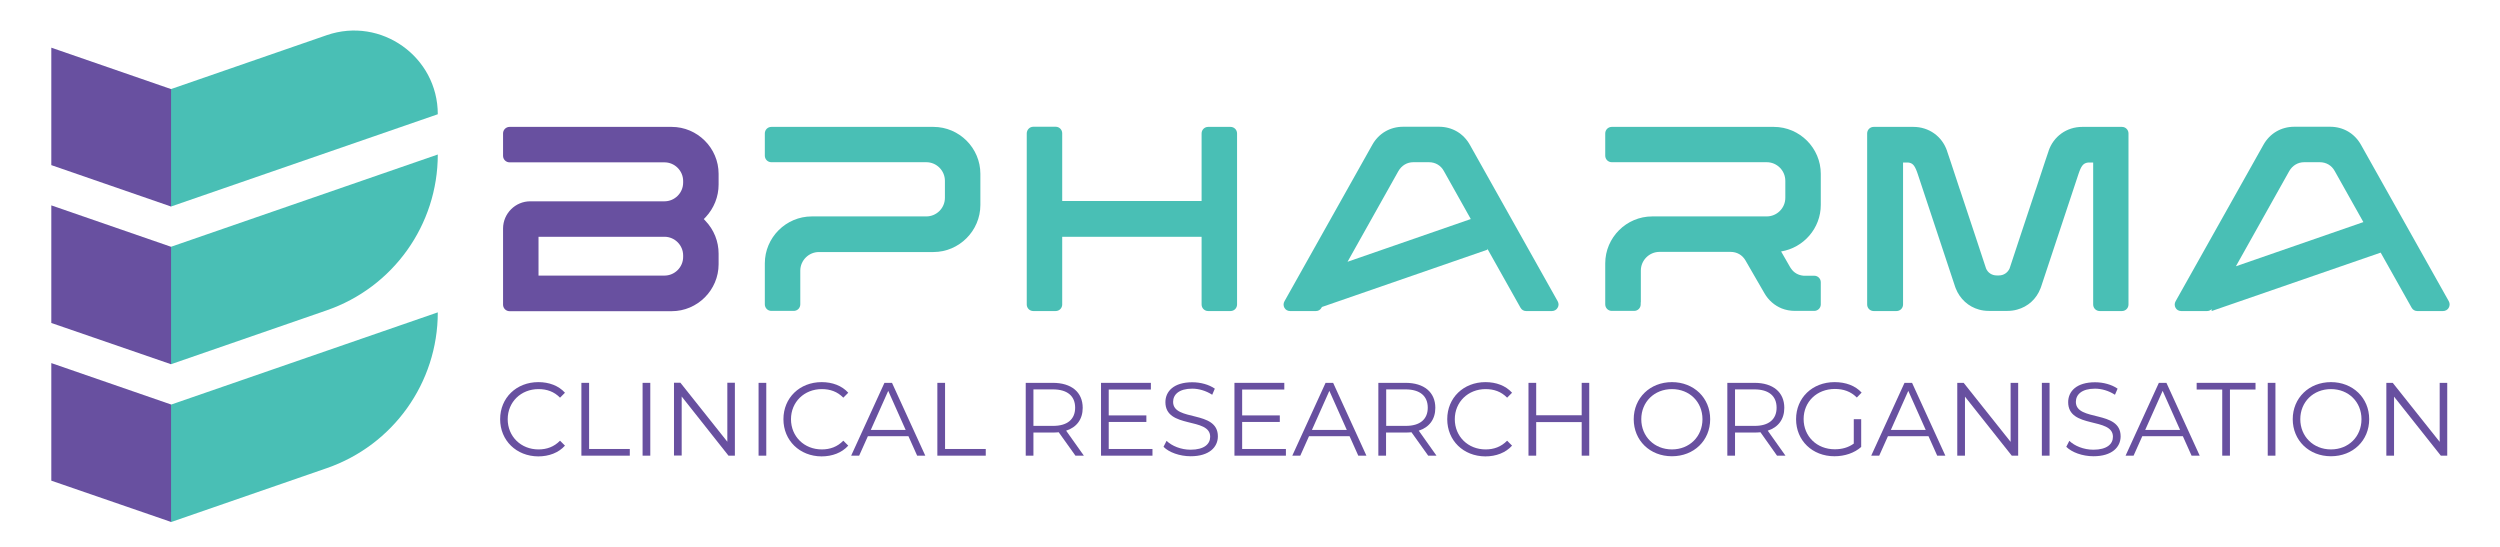
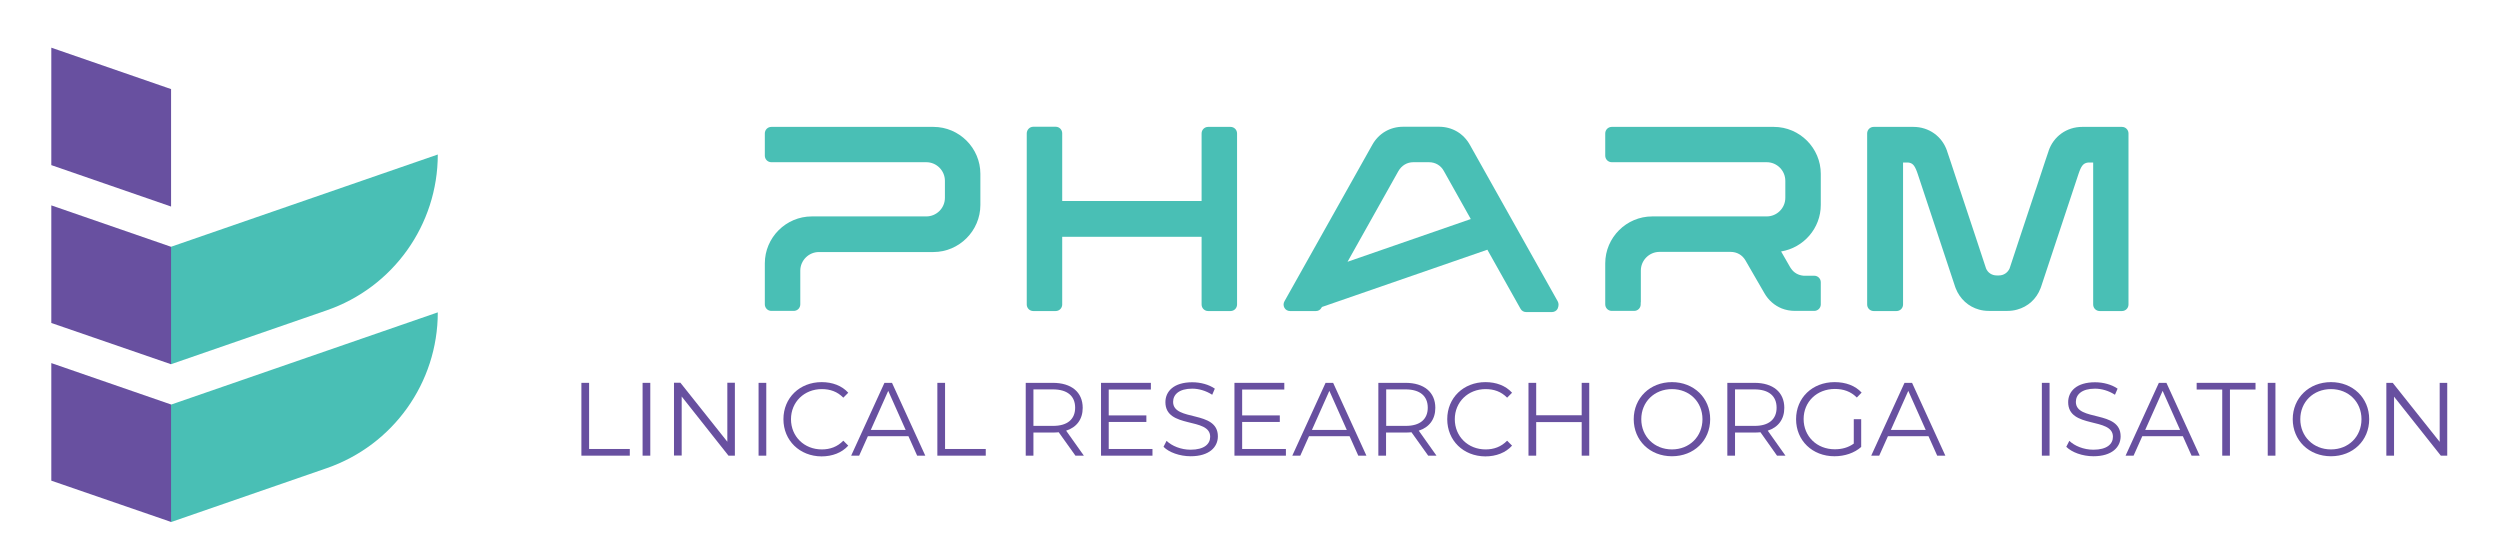
<svg xmlns="http://www.w3.org/2000/svg" version="1.1" id="Layer_1" x="0px" y="0px" viewBox="0 0 1720 376" style="enable-background:new 0 0 1720 376;" xml:space="preserve">
  <style type="text/css">
	.st0{fill:#6850A0;}
	.st1{fill:#49BFB5;}
</style>
  <g>
    <g>
-       <path class="st0" d="M344.1,288.4c0-14.7,11.2-25.5,26.3-25.5c7.3,0,13.9,2.4,18.3,7.3l-3.4,3.4c-4.1-4.2-9.1-5.9-14.8-5.9    c-12.1,0-21.2,8.9-21.2,20.7c0,11.9,9.1,20.8,21.2,20.8c5.7,0,10.7-1.8,14.8-6l3.4,3.4c-4.4,4.9-11,7.4-18.4,7.4    C355.3,313.9,344.1,303.1,344.1,288.4z" />
      <path class="st0" d="M400,263.4h5.3v45.5h28v4.6H400V263.4z" />
      <path class="st0" d="M442.1,263.4h5.3v50.1h-5.3V263.4z" />
      <path class="st0" d="M505.6,263.4v50.1h-4.4L469,272.8v40.6h-5.3v-50.1h4.4l32.3,40.6v-40.6H505.6z" />
      <path class="st0" d="M521.9,263.4h5.3v50.1h-5.3V263.4z" />
      <path class="st0" d="M539,288.4c0-14.7,11.2-25.5,26.3-25.5c7.3,0,13.9,2.4,18.3,7.3l-3.4,3.4c-4.1-4.2-9.1-5.9-14.8-5.9    c-12.1,0-21.2,8.9-21.2,20.7c0,11.9,9.1,20.8,21.2,20.8c5.7,0,10.7-1.8,14.8-6l3.4,3.4c-4.4,4.9-11,7.4-18.4,7.4    C550.2,313.9,539,303.1,539,288.4z" />
      <path class="st0" d="M625,300.1h-27.9l-6,13.4h-5.5l22.9-50.1h5.2l22.9,50.1H631L625,300.1z M623.1,295.8l-12-26.9l-12,26.9H623.1    z" />
      <path class="st0" d="M644.9,263.4h5.3v45.5h28v4.6h-33.3V263.4z" />
      <path class="st0" d="M739.9,313.5l-11.5-16.1c-1.3,0.1-2.6,0.2-4,0.2H711v15.9h-5.3v-50.1h18.7c12.7,0,20.5,6.4,20.5,17.2    c0,7.9-4.2,13.4-11.4,15.7l12.2,17.2H739.9z M739.7,280.5c0-8-5.3-12.6-15.3-12.6H711v25.1h13.3    C734.4,293.1,739.7,288.4,739.7,280.5z" />
      <path class="st0" d="M792.9,308.9v4.6h-35.4v-50.1h34.3v4.6h-29v17.8h25.9v4.5h-25.9v18.6H792.9z" />
      <path class="st0" d="M800.5,307.4l2.1-4.1c3.6,3.5,9.9,6.1,16.5,6.1c9.4,0,13.5-3.9,13.5-8.9c0-13.7-30.8-5.3-30.8-23.8    c0-7.4,5.7-13.7,18.5-13.7c5.7,0,11.5,1.6,15.5,4.4l-1.8,4.2c-4.3-2.8-9.3-4.2-13.7-4.2c-9.2,0-13.2,4.1-13.2,9.1    c0,13.7,30.8,5.4,30.8,23.7c0,7.4-5.9,13.7-18.7,13.7C811.6,313.9,804.2,311.2,800.5,307.4z" />
      <path class="st0" d="M884.7,308.9v4.6h-35.4v-50.1h34.3v4.6h-29v17.8h25.9v4.5h-25.9v18.6H884.7z" />
      <path class="st0" d="M928.5,300.1h-27.9l-6,13.4h-5.5l22.9-50.1h5.2l22.9,50.1h-5.6L928.5,300.1z M926.6,295.8l-12-26.9l-12,26.9    H926.6z" />
      <path class="st0" d="M982.6,313.5l-11.5-16.1c-1.3,0.1-2.6,0.2-4,0.2h-13.5v15.9h-5.3v-50.1h18.7c12.7,0,20.5,6.4,20.5,17.2    c0,7.9-4.2,13.4-11.4,15.7l12.2,17.2H982.6z M982.3,280.5c0-8-5.3-12.6-15.3-12.6h-13.3v25.1H967    C977,293.1,982.3,288.4,982.3,280.5z" />
      <path class="st0" d="M995.7,288.4c0-14.7,11.2-25.5,26.3-25.5c7.3,0,13.9,2.4,18.3,7.3l-3.4,3.4c-4.1-4.2-9.1-5.9-14.8-5.9    c-12.1,0-21.2,8.9-21.2,20.7c0,11.9,9.1,20.8,21.2,20.8c5.7,0,10.7-1.8,14.8-6l3.4,3.4c-4.4,4.9-11,7.4-18.4,7.4    C1006.8,313.9,995.7,303.1,995.7,288.4z" />
      <path class="st0" d="M1093.4,263.4v50.1h-5.2v-23.1h-31.3v23.1h-5.3v-50.1h5.3v22.3h31.3v-22.3H1093.4z" />
      <path class="st0" d="M1124,288.4c0-14.6,11.2-25.5,26.3-25.5c15,0,26.3,10.8,26.3,25.5c0,14.7-11.2,25.5-26.3,25.5    C1135.1,313.9,1124,303,1124,288.4z M1171.3,288.4c0-11.9-8.9-20.7-21-20.7c-12.1,0-21.1,8.8-21.1,20.7c0,11.9,9,20.8,21.1,20.8    C1162.3,309.2,1171.3,300.4,1171.3,288.4z" />
      <path class="st0" d="M1222.6,313.5l-11.4-16.1c-1.3,0.1-2.6,0.2-4,0.2h-13.5v15.9h-5.3v-50.1h18.7c12.7,0,20.5,6.4,20.5,17.2    c0,7.9-4.2,13.4-11.4,15.7l12.2,17.2H1222.6z M1222.3,280.5c0-8-5.3-12.6-15.3-12.6h-13.3v25.1h13.3    C1217,293.1,1222.3,288.4,1222.3,280.5z" />
      <path class="st0" d="M1275.4,288.4h5.1v19.1c-4.7,4.2-11.4,6.4-18.4,6.4c-15.2,0-26.4-10.8-26.4-25.5c0-14.7,11.2-25.5,26.5-25.5    c7.6,0,14.2,2.4,18.6,7.2l-3.3,3.4c-4.2-4.2-9.2-5.9-15.1-5.9c-12.4,0-21.5,8.8-21.5,20.7c0,11.9,9.1,20.8,21.4,20.8    c4.8,0,9.2-1.1,13.1-3.9V288.4z" />
      <path class="st0" d="M1326.8,300.1h-27.9l-6,13.4h-5.5l22.9-50.1h5.2l22.9,50.1h-5.6L1326.8,300.1z M1324.9,295.8l-12-26.9    l-12,26.9H1324.9z" />
-       <path class="st0" d="M1388.5,263.4v50.1h-4.4l-32.2-40.6v40.6h-5.3v-50.1h4.4l32.3,40.6v-40.6H1388.5z" />
      <path class="st0" d="M1404.8,263.4h5.3v50.1h-5.3V263.4z" />
      <path class="st0" d="M1421.6,307.4l2.1-4.1c3.6,3.5,9.9,6.1,16.5,6.1c9.4,0,13.5-3.9,13.5-8.9c0-13.7-30.8-5.3-30.8-23.8    c0-7.4,5.7-13.7,18.5-13.7c5.7,0,11.5,1.6,15.5,4.4l-1.8,4.2c-4.3-2.8-9.3-4.2-13.7-4.2c-9.2,0-13.2,4.1-13.2,9.1    c0,13.7,30.8,5.4,30.8,23.7c0,7.4-5.9,13.7-18.7,13.7C1432.7,313.9,1425.4,311.2,1421.6,307.4z" />
      <path class="st0" d="M1501.8,300.1h-27.9l-6,13.4h-5.5l22.9-50.1h5.2l22.9,50.1h-5.6L1501.8,300.1z M1499.9,295.8l-12-26.9    l-12,26.9H1499.9z" />
      <path class="st0" d="M1528.9,268h-17.6v-4.6h40.5v4.6h-17.6v45.5h-5.3V268z" />
      <path class="st0" d="M1560.2,263.4h5.3v50.1h-5.3V263.4z" />
      <path class="st0" d="M1577.4,288.4c0-14.6,11.2-25.5,26.3-25.5c15,0,26.3,10.8,26.3,25.5c0,14.7-11.2,25.5-26.3,25.5    C1588.6,313.9,1577.4,303,1577.4,288.4z M1624.7,288.4c0-11.9-8.9-20.7-21-20.7c-12.1,0-21.1,8.8-21.1,20.7    c0,11.9,9,20.8,21.1,20.8C1615.8,309.2,1624.7,300.4,1624.7,288.4z" />
      <path class="st0" d="M1683.7,263.4v50.1h-4.4l-32.2-40.6v40.6h-5.3v-50.1h4.4l32.3,40.6v-40.6H1683.7z" />
    </g>
    <g>
      <path class="st1" d="M301.2,214.9L301.2,214.9c0,48.4-30.7,91.4-76.4,107.2l-107.2,37.1v-80.8L301.2,214.9z" />
      <path class="st1" d="M301.2,106.3L301.2,106.3c0,48.4-30.7,91.4-76.4,107.2l-107.2,37.1v-80.8L301.2,106.3z" />
-       <path class="st1" d="M301.2,78.6L301.2,78.6l-183.6,63.5V61.3l107.2-37.1C262.2,11.3,301.2,39.1,301.2,78.6z" />
      <polygon class="st0" points="117.7,278.3 117.7,359.1 35.3,330.7 35.3,249.8   " />
      <polygon class="st0" points="117.7,169.8 117.7,250.6 35.3,222.2 35.3,141.3   " />
      <polygon class="st0" points="117.7,61.3 117.7,142.1 35.3,113.6 35.3,32.8   " />
    </g>
    <g>
      <path class="st1" d="M585.3,148.9h28.8h23.2c7,0,12.8-5.7,12.8-12.8v-11.7c0-7-5.7-12.8-12.8-12.8h-23.2h-83.4    c-2.5,0-4.5-2-4.5-4.5V91.8c0-2.5,2-4.5,4.5-4.5h83.4h28.1c17.8,0,32.3,14.6,32.3,32.3V141c0,17.8-14.6,32.4-32.3,32.4l-28.1,0    h-28.8h-21.9c-7,0-12.8,5.8-12.8,12.8V208l0,1.4c0,2.5-2,4.5-4.5,4.5h-15.4c-2.5,0-4.5-2-4.5-4.5V208v-26.8    c0-17.8,14.6-32.3,32.3-32.3H585.3z" />
      <path class="st1" d="M710.9,87.2h15.4c2.5,0,4.5,2,4.5,4.5v46.6h95.9V91.8c0-2.5,2-4.5,4.5-4.5h15.4c2.5,0,4.5,2,4.5,4.5v117.7    c0,2.5-2,4.5-4.5,4.5h-15.4c-2.5,0-4.5-2-4.5-4.5v-46.6h-95.9v46.6c0,2.5-2,4.5-4.5,4.5h-15.4c-2.5,0-4.5-2-4.5-4.5V91.8    C706.4,89.3,708.4,87.2,710.9,87.2z" />
      <path class="st1" d="M1128.8,208l0,1.4c0,2.5-2,4.5-4.5,4.5h-15.4c-2.5,0-4.5-2-4.5-4.5V208v-26.8c0-17.8,14.6-32.3,32.3-32.3    h26.8h3.5h11.1h37.4c7,0,12.8-5.7,12.8-12.8v-11.7c0-7-5.7-12.8-12.8-12.8h-37.4h-14.6h-54.6c-2.5,0-4.5-2-4.5-4.5V91.8    c0-2.5,2-4.5,4.5-4.5h54.6h14.6h42.3c17.8,0,32.3,14.6,32.3,32.3V141c0,16.1-11.9,29.5-27.3,32l5.4,9.4l0.8,1.4    c0.2,0.3,0.4,0.6,0.6,0.9c2,3,5.1,4.7,8.7,5c0.3,0,0.7,0,1,0h6.3c2.5,0,4.5,2,4.5,4.5v15.4c-0.1,2.4-2.1,4.3-4.5,4.3h-1.1h-5.7    h-6.4c-3.3,0-6.4-0.6-9.2-1.7c-4.9-2-9.1-5.6-11.9-10.5l-10-17.3l-3-5.2c-2.2-3.8-5.9-5.9-10.3-5.9l-12.4,0h-14.6h-11.2h-3.8h-6.9    c-7,0-12.8,5.8-12.8,12.8V208z" />
      <path class="st1" d="M1292.4,214h-3.3c-2.5,0-4.5-2-4.5-4.5V91.8c0-2.5,2-4.5,4.5-4.5h3.4h23.9c10.7,0,19.8,6.5,23.2,16.6l0,0.1    l2.2,6.5l6.5,19.7c0,0.1,0,0.1,0.1,0.2l10.9,32.8l6.9,20.9c0.1,0.2,0.1,0.4,0.2,0.6c1.2,2.9,4,4.8,7.3,4.8h0.8h0.8    c3.2,0,6-1.9,7.3-4.8c0.1-0.2,0.2-0.4,0.2-0.6l6.9-20.9l10.9-32.8c0-0.1,0-0.1,0.1-0.2l6.5-19.7l2.2-6.5l0-0.1    c3.4-10.1,12.5-16.6,23.2-16.6h23.9h3.4c2.5,0,4.5,2,4.5,4.5v117.7c0,2.5-2,4.5-4.5,4.5h-3.3h-0.1h-11.9c-2.5,0-4.5-2-4.5-4.5    v-88.9v-8.8h-3.4c-3,0.4-4.4,1.7-6.1,6.2c-0.2,0.5-0.4,1.1-0.6,1.7l-6.8,20.5c-0.1,0.4-0.2,0.8-0.4,1.2l-18.5,55.8    c-0.1,0.4-0.3,0.8-0.4,1.1c-2.8,7.4-8.7,12.7-16.1,14.7c-2.1,0.6-4.4,0.9-6.7,0.9h-4.8h-1.6h-1.6h-4.8c-2.3,0-4.6-0.3-6.7-0.9    c-7.3-2-13.2-7.3-16.1-14.7c-0.1-0.4-0.3-0.8-0.4-1.1l-18.5-55.8c-0.1-0.4-0.2-0.8-0.4-1.2l-6.8-20.5c-0.2-0.6-0.4-1.2-0.6-1.7    c-1.7-4.5-3.1-5.9-6.1-6.2h-3.4v8.8v88.9c0,2.5-2,4.5-4.5,4.5H1292.4L1292.4,214z" />
-       <path class="st1" d="M1071.7,207.3l-60.4-107.6c-4.4-7.9-12.2-12.5-21.3-12.5h-24.6c-9.1,0-16.9,4.6-21.3,12.5l-60.4,107.6    c-0.8,1.4-0.8,3.1,0,4.5c0.8,1.4,2.2,2.2,3.9,2.2h13.7v0l0,0h4c1.7,0,3.1-0.8,3.9-2.3l0.3-0.5l113.8-39.4v-0.7l22.8,40.6    c0.8,1.5,2.3,2.3,3.9,2.3h17.7c1.6,0,3.1-0.8,3.9-2.2C1072.5,210.4,1072.5,208.8,1071.7,207.3z M927.1,180.1l35-62.4    c2.2-3.8,5.9-6.1,10.3-6.1h10.7c4.4,0,8.2,2.2,10.3,6.1l18.5,33L927.1,180.1z" />
-       <path class="st1" d="M1684.8,207.3l-60.4-107.6c-4.4-7.9-12.2-12.5-21.3-12.5h-24.6c-9.1,0-16.9,4.6-21.3,12.5l-60.4,107.6    c-0.8,1.4-0.8,3.1,0,4.5c0.8,1.4,2.2,2.2,3.9,2.2h17.7c1.3,0,2.4-0.5,3.2-1.3v1.3l116.3-40.2l21.3,37.9c0.8,1.5,2.3,2.3,3.9,2.3    h17.7c1.6,0,3.1-0.8,3.9-2.2C1685.5,210.4,1685.6,208.8,1684.8,207.3z M1538.3,183.2l36.7-65.5c2.2-3.8,5.9-6.1,10.3-6.1h10.7    c4.4,0,8.2,2.2,10.3,6.1l19.7,35.1L1538.3,183.2z" />
-       <path class="st0" d="M494.4,127v-7.4c0-17.8-14.6-32.3-32.3-32.3H350.6c-2.5,0-4.5,2-4.5,4.5v15.4c0,2.5,2,4.5,4.5,4.5h106.6    c7,0,12.8,5.8,12.8,12.8v1.2c0,7-5.8,12.8-12.8,12.8h-92.4c-10.2,0-18.6,8.3-18.7,18.6h0v0.2v1.2v35.8v5.8v9.5    c0,2.5,2,4.5,4.5,4.5h111.5c17.8,0,32.3-14.6,32.3-32.3v-7.3c0-8.4-3.2-16.4-9-22.5l-1.2-1.3l1.3-1.3    C491.2,143.3,494.4,135.3,494.4,127z M470,176.8c0,7-5.8,12.8-12.8,12.8h-86.7v-26.7h86.7c7,0,12.8,5.8,12.8,12.8V176.8z" />
+       <path class="st1" d="M1071.7,207.3l-60.4-107.6c-4.4-7.9-12.2-12.5-21.3-12.5h-24.6c-9.1,0-16.9,4.6-21.3,12.5l-60.4,107.6    c-0.8,1.4-0.8,3.1,0,4.5c0.8,1.4,2.2,2.2,3.9,2.2h13.7v0l0,0h4c1.7,0,3.1-0.8,3.9-2.3l0.3-0.5l113.8-39.4l22.8,40.6    c0.8,1.5,2.3,2.3,3.9,2.3h17.7c1.6,0,3.1-0.8,3.9-2.2C1072.5,210.4,1072.5,208.8,1071.7,207.3z M927.1,180.1l35-62.4    c2.2-3.8,5.9-6.1,10.3-6.1h10.7c4.4,0,8.2,2.2,10.3,6.1l18.5,33L927.1,180.1z" />
    </g>
  </g>
</svg>